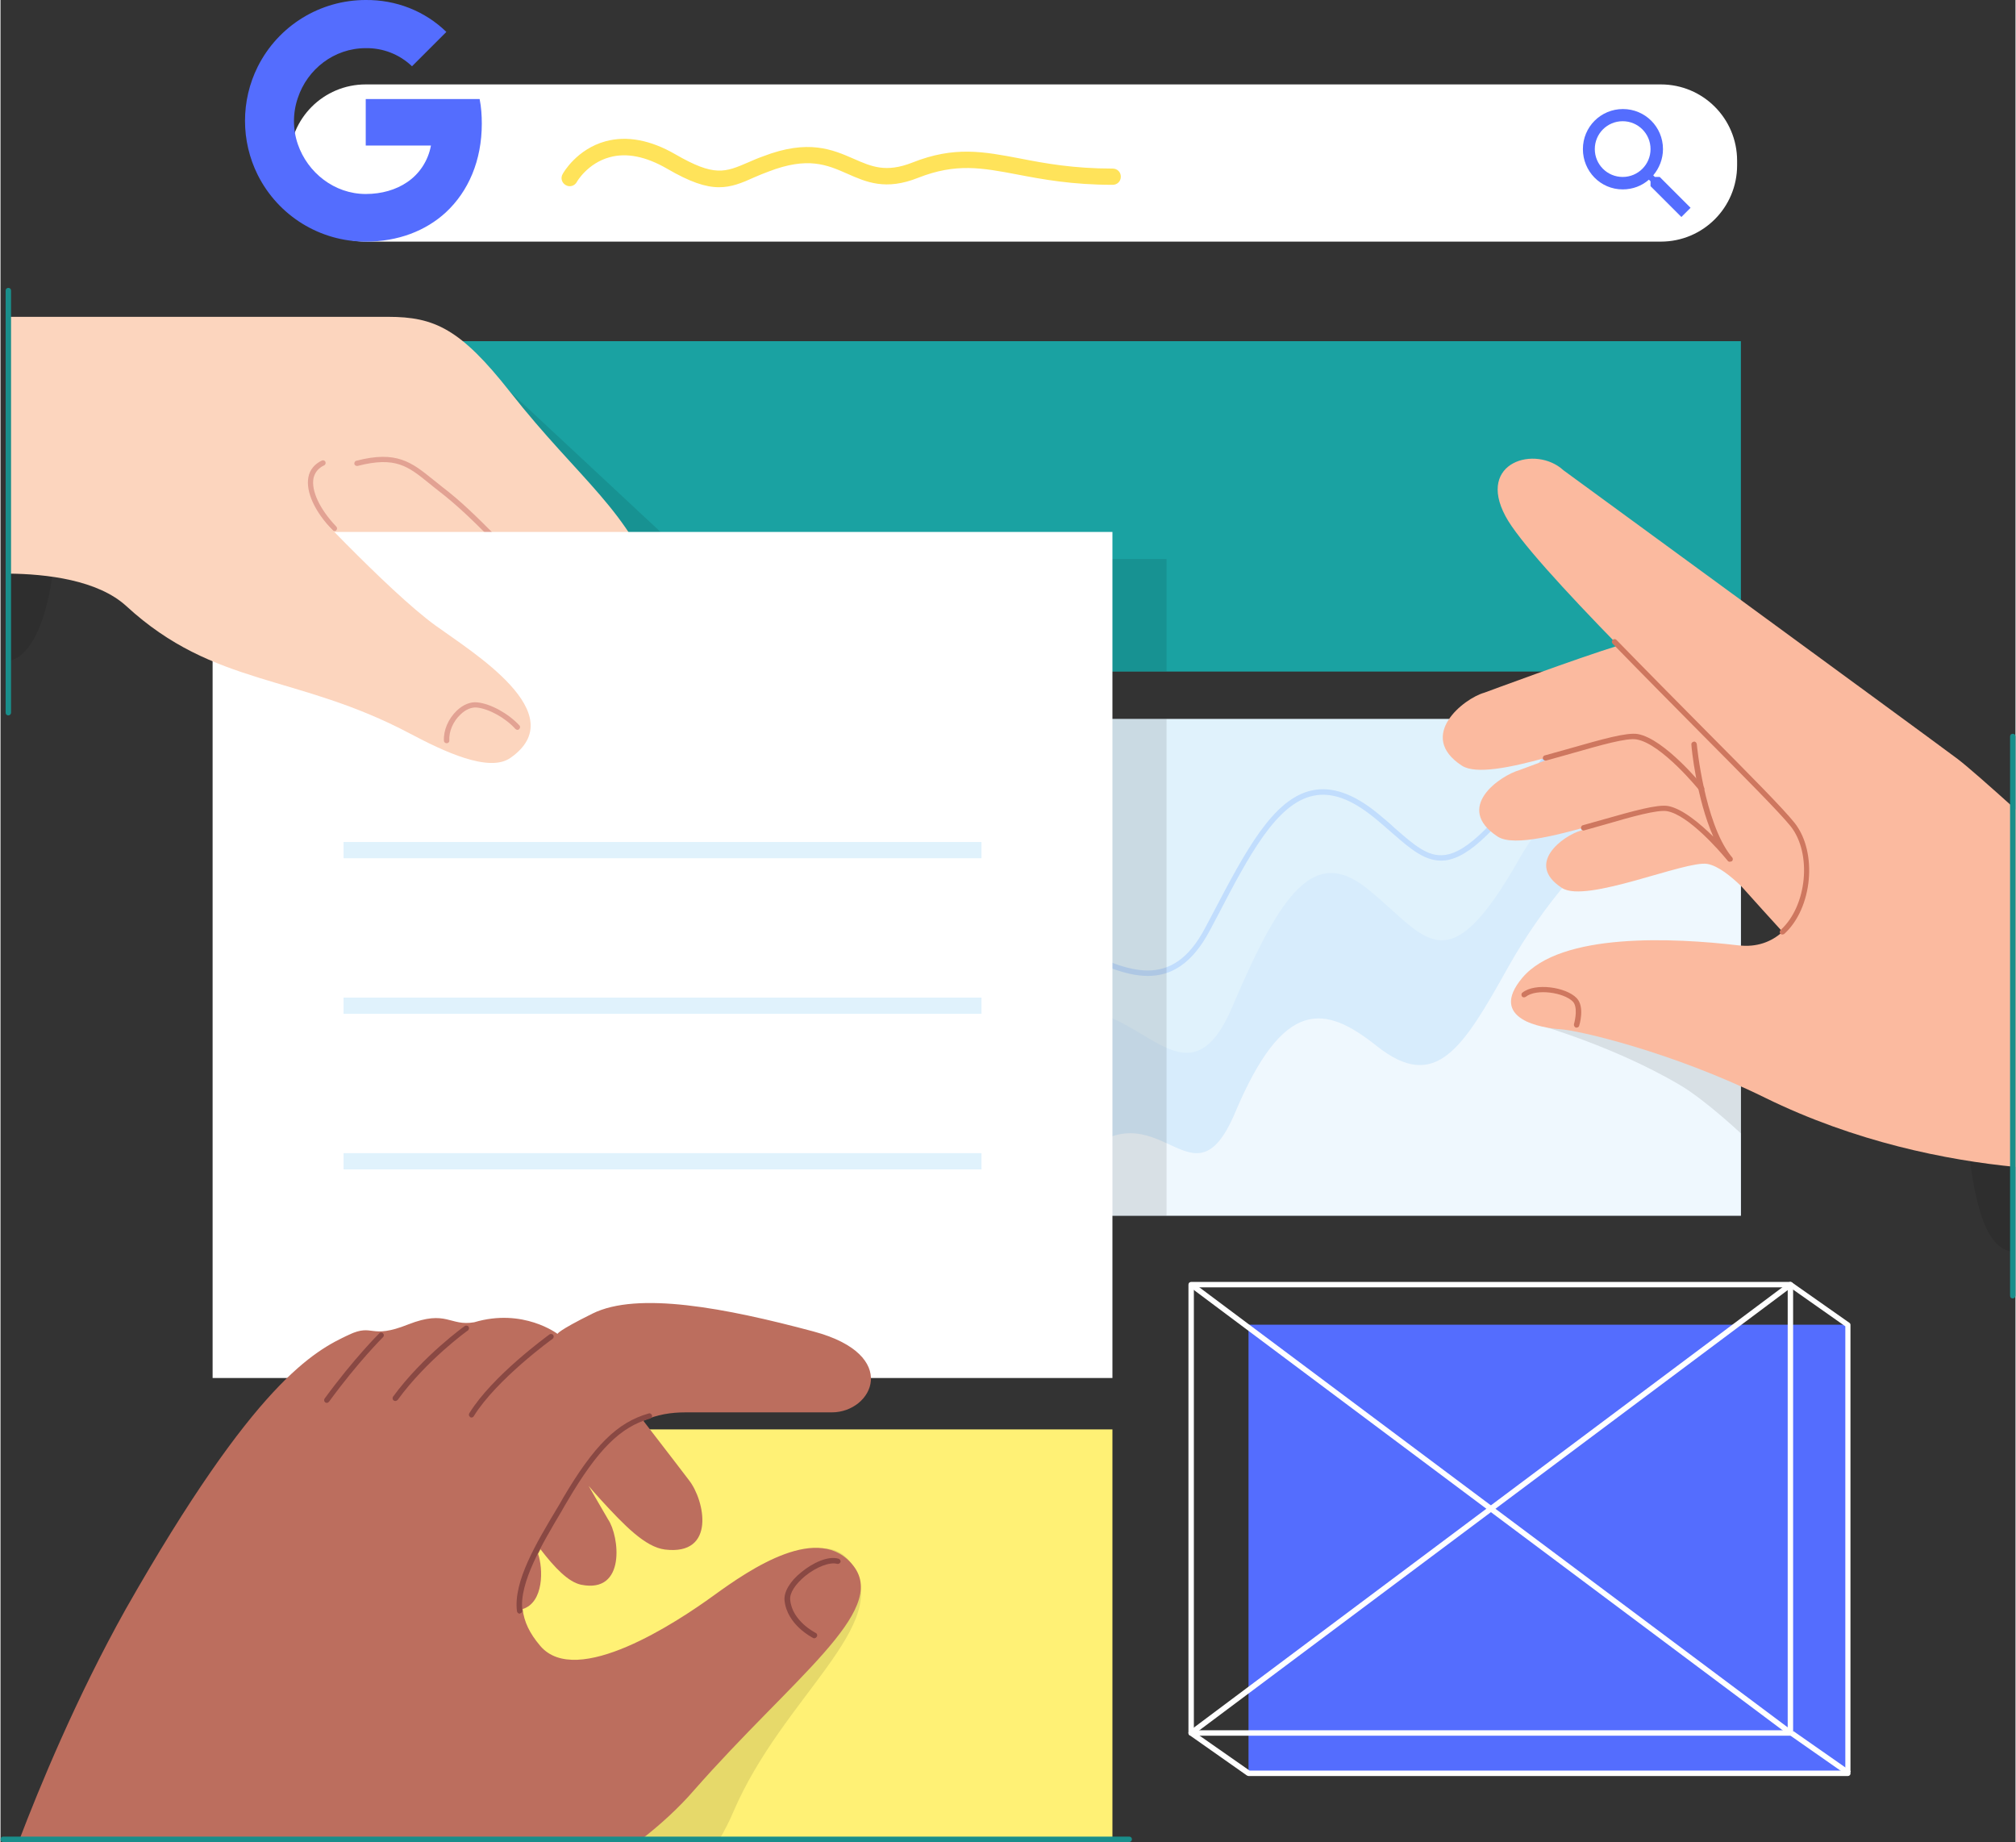
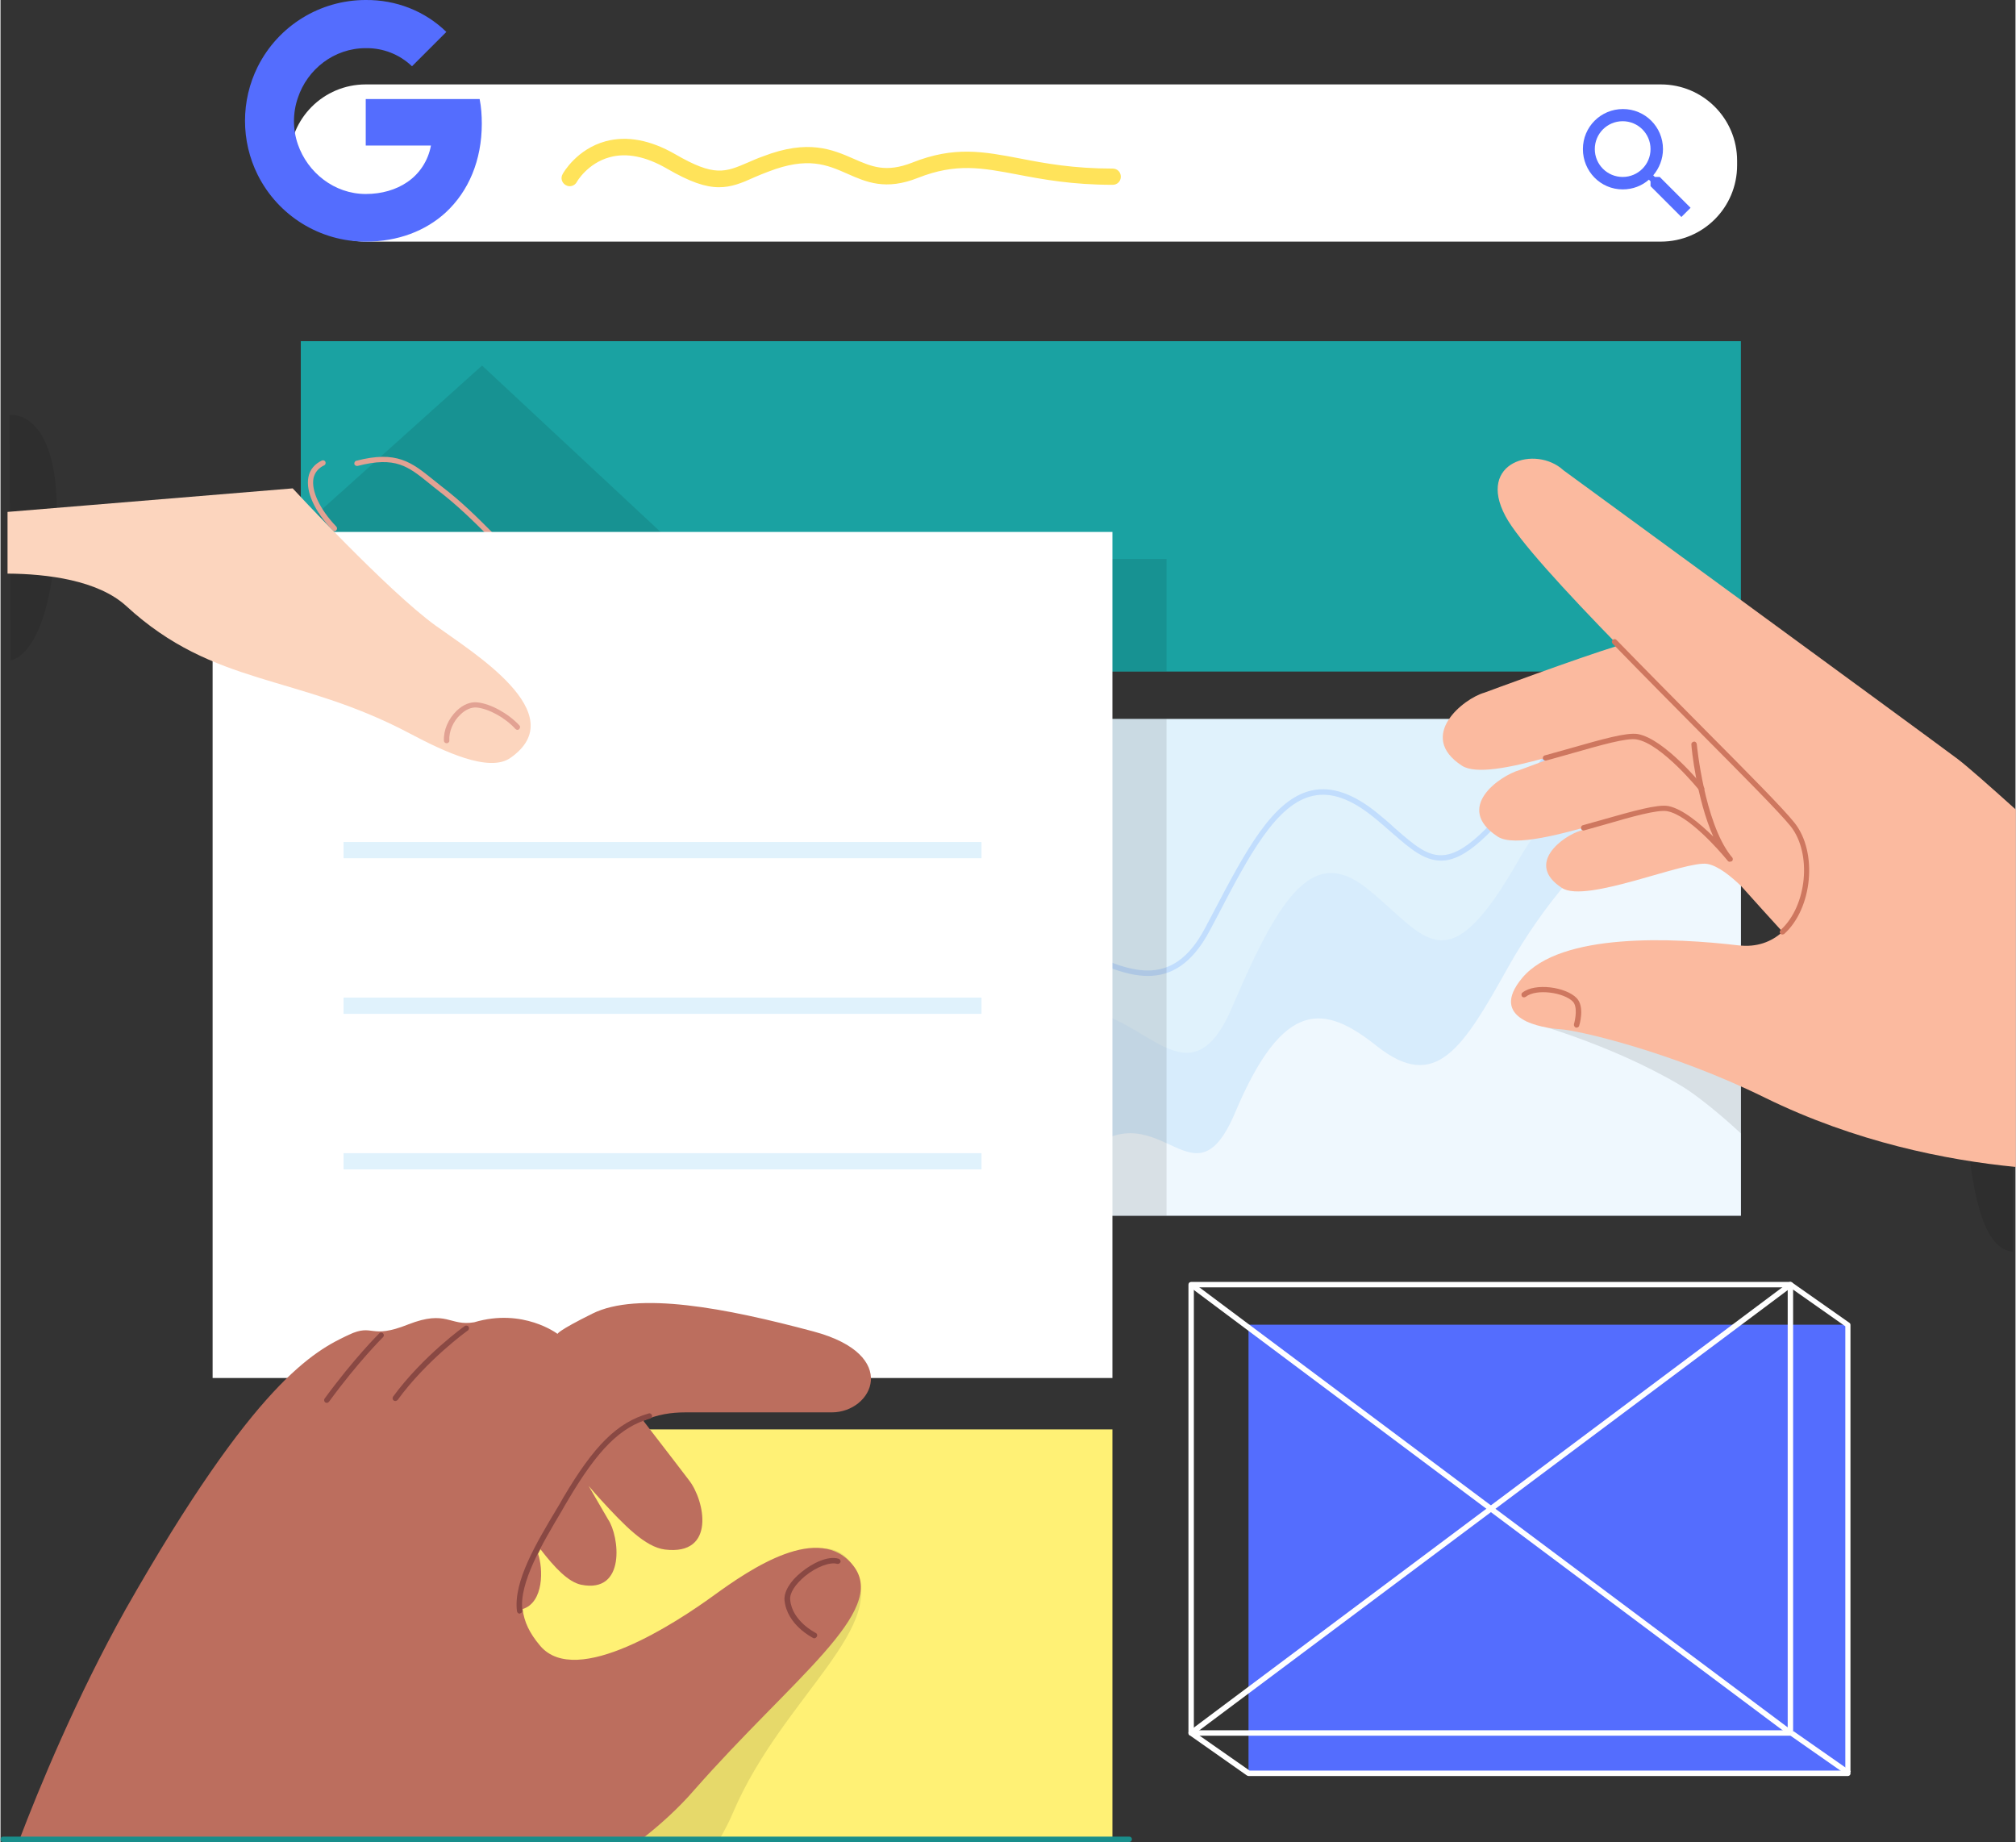
<svg xmlns="http://www.w3.org/2000/svg" version="1.1" id="Layer_1" x="0px" y="0px" viewBox="0 0 744.8 680.8" style="enable-background:new 0 0 744.8 680.8;" width="764px" height="698px" xml:space="preserve">
  <rect x="0" y="0" width="744.8" height="680.8" fill="#333333" stroke="none" />
  <style type="text/css">
	.st0{opacity:0.1;}
	.st1{fill:#E0F2FC;}
	.st2{opacity:6.000000e-002;}
	.st3{fill:#4689FF;}
	.st4{opacity:0.2;}
	.st5{opacity:0.61;}
	.st6{fill:#FFFFFF;}
	.st7{fill:#546DFE;}
	.st8{fill:#FFE35A;}
	.st9{fill:#1AA2A2;}
	.st10{fill:#FCD5BE;}
	.st11{fill:#E2A293;}
	.st12{fill:#FFF175;}
	.st13{fill:#FBBA9F;}
	.st14{fill:#CE775F;}
	.st15{fill:none;stroke:#CE775F;stroke-width:2;stroke-linecap:round;stroke-miterlimit:10;}
	.st16{fill:#BC6E5E;}
	.st17{fill:#894843;}
	.st18{fill:#198E8B;}
</style>
  <g class="st0">
    <path d="M723.9,387.3c3.4,37.7,4.9,73.9,19.9,75.3l0-75.3H723.9z" />
  </g>
  <g class="st0">
    <path d="M3.3,153.4L3.8,244c0,0,14.9-1.1,16.9-48.7C22.6,150.4,3.3,153.4,3.3,153.4z" />
  </g>
  <g>
    <rect x="397.4" y="265.7" class="st1" width="245.9" height="183.6" />
  </g>
  <g>
    <g class="st2">
      <path class="st3" d="M398,373.3v76.1h245.3V324.4c0-22.5-50.6-62.2-81.9-7c-27.3,48.2-34.6,28.2-56.4,10.9    c-19.2-15.3-31.5,1-49.5,43.4C439.4,409.9,422.8,373.3,398,373.3z" />
    </g>
    <g class="st4">
      <path class="st3" d="M424.1,360.7c-8.3,0-17.1-4.1-25.8-8.2c-8.5-4-17.3-8.1-25.4-8.1v-2c8.5,0,17.5,4.2,26.3,8.3    c17.3,8.1,33.7,15.8,46.1-7.8c0.9-1.7,1.8-3.4,2.7-5.1c12-22.9,22.3-42.7,36.9-45.7c7.3-1.5,15.1,1.2,23.9,8.3    c2.4,2,4.6,3.8,6.6,5.7c7.1,6.2,12.2,10.7,18.4,9.9c8.3-1,18.9-11.5,36.5-36.4c9.8-13.8,25.8-20.7,44-18.8    c13.9,1.5,26.8,8,30,15.3l-1.8,0.8c-2.5-5.7-13.8-12.6-28.3-14.1c-10.2-1.1-29.3-0.2-42.2,17.9C553.7,306.4,543,316.9,534,318    c-7.1,0.8-12.7-4.1-19.9-10.4c-2.1-1.8-4.2-3.7-6.6-5.6c-8.3-6.7-15.5-9.3-22.2-7.9c-13.7,2.8-23.9,22.2-35.6,44.7    c-0.9,1.7-1.8,3.4-2.7,5.1C440.3,356.5,432.5,360.7,424.1,360.7z" />
    </g>
    <g class="st5">
      <g>
        <path class="st6" d="M398,428.4v20.9h245.3V313.3c-13.9-41.5-60.5-1.3-86,44.1c-16.8,30.1-26.8,46.5-48.6,29.2     c-19.2-15.3-34.4-17.9-52.3,24.5C440.3,449.3,428.2,399.4,398,428.4z" />
      </g>
    </g>
  </g>
  <g class="st0">
    <path d="M563.1,377.2c0,0,31.3,8.2,57.8,23.9c9.3,5.5,22.4,17.8,22.4,17.8v-31.6L563.1,377.2z" />
  </g>
  <g>
    <rect x="461.3" y="489.6" class="st7" width="221.5" height="165.7" />
  </g>
  <g>
    <g>
      <path class="st6" d="M613.7,89.3H135c-15.6,0-28.2-12.6-28.2-28.2v-1.7c0-15.6,12.6-28.2,28.2-28.2h478.7    c15.6,0,28.2,12.6,28.2,28.2v1.7C641.9,76.7,629.3,89.3,613.7,89.3z" />
    </g>
  </g>
  <g>
    <path class="st7" d="M613.3,65.4h-1.8l-0.6-0.6c2.2-2.6,3.6-6,3.6-9.7c0-8.2-6.6-14.8-14.8-14.8c-8.2,0-14.8,6.6-14.8,14.8   S591.4,70,599.6,70c3.7,0,7.1-1.3,9.7-3.6l0.6,0.6v1.8l11.4,11.4l3.4-3.4L613.3,65.4z M599.6,65.4c-5.7,0-10.3-4.6-10.3-10.3   s4.6-10.3,10.3-10.3s10.3,4.6,10.3,10.3S605.3,65.4,599.6,65.4z" />
  </g>
  <g>
    <path class="st7" d="M177.9,45.7c0-3-0.2-6.1-0.8-9.1H135v17.2h24.1c-1,5.5-4.2,10.5-8.9,13.6v0c-4,2.7-9.2,4.3-15.2,4.3   c-11.6,0-21.5-7.9-25.1-18.4h0c-1.9-5.5-1.9-11.6,0-17.1c3.5-10.6,13.4-18.4,25.1-18.4c6.4-0.1,12.5,2.3,17.1,6.7l12.7-12.7   C156.8,4,146.1-0.1,135,0c-16.9,0-32.3,9.5-39.9,24.6c-6.3,12.6-6.3,27.5,0,40.1c7.6,15.1,23,24.6,39.9,24.6c12,0,22.2-4,29.6-10.8   l0,0C173,70.7,177.9,59.3,177.9,45.7z" />
  </g>
  <g>
    <path class="st8" d="M265.6,69.2c-5,0-10.7-1.9-19.3-6.9c-7.8-4.5-14.9-5.9-21.1-4.2c-8.2,2.2-12.2,9.1-12.2,9.2   c-0.8,1.4-2.6,2-4.1,1.1c-1.4-0.8-2-2.6-1.1-4.1c0.2-0.4,5.2-9.2,15.9-12.1c7.8-2.1,16.5-0.5,25.7,4.8c14.5,8.4,18.4,6.7,27,3   c1.6-0.7,3.4-1.5,5.4-2.2c16.8-6.5,25.8-2.5,33.6,0.9c6.6,2.9,11.9,5.2,21.6,1.4c15.6-6.2,26.3-4.1,40-1.5   c9.2,1.8,19.6,3.7,34.1,3.7c1.7,0,3,1.3,3,3c0,1.7-1.3,3-3,3c-15,0-25.8-2-35.2-3.8c-13.2-2.5-22.7-4.3-36.7,1.2   c-12,4.8-19.2,1.6-26.2-1.5c-7.5-3.3-14.6-6.4-29.1-0.8c-1.9,0.7-3.6,1.4-5.2,2.1C273.9,67.7,270.1,69.2,265.6,69.2z" />
  </g>
  <g>
    <rect x="111" y="126.1" class="st9" width="532.3" height="122.1" />
  </g>
  <g class="st0">
    <polygon points="431,248.1 98.4,248.1 98.4,206.6 178,135.1 254.7,206.6 431,206.6  " />
  </g>
  <g class="st0">
    <rect x="366.8" y="265.7" width="64.2" height="183.6" />
  </g>
  <g>
    <g>
      <g>
-         <path class="st10" d="M243.4,219.7c-10.5-30.9-29.2-42-55-74.8c-18.4-23.4-28-27.8-45.1-27.8c-11.3,0-88.7,0-140,0v94.3     c10.1,0,19.9,0.1,27.7,0.1c23.3,0,22.7,8.1,22.7,8.1H243.4z" />
-       </g>
+         </g>
    </g>
    <g>
      <path class="st11" d="M203.6,225c-0.4,0-0.8-0.3-1-0.7l0,0c0-0.1-2-6.5-12.4-16.5c-3.4-3.2-6.3-6.1-9.1-8.9    c-6.8-6.8-12.2-12.1-19.2-17.5c-1.3-1-2.4-1.9-3.5-2.8c-7.8-6.3-12.4-10-26.4-6.4c-0.5,0.1-1.1-0.2-1.2-0.7    c-0.1-0.5,0.2-1.1,0.7-1.2c14.9-3.9,20.5,0.6,28.2,6.8c1.1,0.9,2.3,1.8,3.5,2.8c7.2,5.5,12.6,10.9,19.4,17.7    c2.8,2.8,5.7,5.7,9.1,8.9c10.9,10.5,12.9,17.2,12.9,17.4c0.1,0.5-0.2,1.1-0.7,1.2C203.8,225,203.7,225,203.6,225z" />
    </g>
  </g>
  <g>
    <rect x="78.4" y="196.6" class="st6" width="332.6" height="312.7" />
  </g>
  <g>
    <g>
      <rect x="126.8" y="311.2" class="st1" width="235.8" height="6" />
    </g>
    <g>
      <rect x="126.8" y="368.7" class="st1" width="235.8" height="6" />
    </g>
    <g>
      <rect x="126.8" y="426.2" class="st1" width="235.8" height="6" />
    </g>
  </g>
  <g>
    <rect x="111" y="528.3" class="st12" width="300" height="152.5" />
  </g>
  <g>
    <g>
      <path class="st6" d="M661.6,641.5H440.1c-0.6,0-1-0.4-1-1V474.8c0-0.6,0.4-1,1-1h221.5c0.6,0,1,0.4,1,1v165.7    C662.6,641.1,662.2,641.5,661.6,641.5z M441.1,639.5h219.5V475.8H441.1V639.5z" />
    </g>
    <g>
      <rect x="412.5" y="556.6" transform="matrix(0.801 0.599 -0.599 0.801 443.809 -218.865)" class="st6" width="276.7" height="2" />
    </g>
    <g>
      <path class="st6" d="M682.9,656.4H461.3c-0.2,0-0.4-0.1-0.6-0.2l-21.2-14.9c-0.3-0.2-0.4-0.5-0.4-0.8c0-0.3,0.1-0.6,0.4-0.8    L661,474c0.3-0.3,0.8-0.3,1.2,0l21.2,14.9c0.3,0.2,0.4,0.5,0.4,0.8v165.7C683.9,655.9,683.4,656.4,682.9,656.4z M461.7,654.4    h220.2V490.2L661.7,476L441.8,640.5L461.7,654.4z" />
    </g>
  </g>
  <g>
    <g>
      <g>
        <path class="st13" d="M723.4,280.5c-14.6-10.9-145.7-106.7-145.7-106.7c-10.2-9.4-32.2-3.1-21.4,17c4.6,8.7,22.1,27.7,41.7,47.8     c-15.3,4.7-49.5,17.4-49.5,17.4c-7.6,2.1-25.2,16-8.3,27c5.1,3.3,17.9,0.7,30.9-2.9c3.7-1,7.5-2.1,11.1-3.1     c-11.1,4-20.7,7.6-20.7,7.6c-7.3,2.1-24.4,13.9-8.1,24.6c6.2,4,23.9-1,39.3-5.4c-5.1,1.9-8.6,3.2-8.6,3.2     c-6.3,1.8-20.9,12.2-6.9,21.2c8.9,5.8,45.7-10.3,53.7-8.9c4,0.7,8.8,4.6,12.7,8.4c5.2,5.8,10.6,11.8,15.1,16.7     c-4.1,3.7-9.5,5.8-16.3,5c-23.9-2.8-65.7-4.9-79.9,12c-12.9,15.4,7.6,18.6,14.1,19c6.5,0.4,40.8,8.2,75.6,25.3     c33.4,16.4,67.1,23.1,92.7,25.6V299.2C735,290.3,727.2,283.4,723.4,280.5z" />
      </g>
      <g>
        <path class="st14" d="M658.6,345.4c-0.3,0-0.5-0.1-0.7-0.3c-0.4-0.4-0.3-1,0.1-1.4c9.8-8.9,11.6-28.3,3.7-38.3     c-4-5-17.4-18.5-32.9-34.1c-10.3-10.4-22-22.2-32.9-33.4c-0.4-0.4-0.4-1,0-1.4c0.4-0.4,1-0.4,1.4,0c10.9,11.2,22.6,23,32.9,33.4     c16.2,16.3,29,29.2,33,34.3c8.5,10.8,6.6,31.5-3.9,41C659.1,345.3,658.9,345.4,658.6,345.4z" />
      </g>
      <g>
        <path class="st14" d="M628.8,292.6c-0.3,0-0.6-0.1-0.8-0.4c-0.1-0.2-14-17.3-23.2-18.9c-3.6-0.7-13.3,2.1-23.5,5     c-3.3,0.9-6.6,1.9-10,2.8c-0.5,0.1-1.1-0.2-1.2-0.7c-0.1-0.5,0.2-1.1,0.7-1.2c3.3-0.9,6.7-1.9,10-2.8c10.9-3.1,20.3-5.8,24.4-5.1     c9.9,1.8,23.8,18.9,24.4,19.6c0.3,0.4,0.3,1.1-0.2,1.4C629.2,292.5,629,292.6,628.8,292.6z" />
      </g>
      <g>
        <path class="st14" d="M639.2,318.5c-0.3,0-0.6-0.1-0.8-0.4c-0.2-0.2-0.3-0.4-0.5-0.6c-2.5-3-14-16.3-21.9-17.7     c-3.5-0.6-12.9,2-22.8,4.9c-2.6,0.7-5.2,1.5-7.8,2.2c-0.5,0.2-1.1-0.2-1.2-0.7c-0.1-0.5,0.2-1.1,0.7-1.2c2.6-0.7,5.2-1.5,7.8-2.2     c10.6-3,19.7-5.6,23.7-4.9c5.3,1,11.8,6.5,16.7,11.3c-6.2-13.9-8.1-33-8.1-34c-0.1-0.6,0.4-1,0.9-1.1c0.6-0.1,1,0.4,1.1,0.9     c0,0.3,2.8,28.8,12.5,41.2c0.3,0.4,0.5,0.6,0.6,0.7c0.3,0.4,0.3,1-0.1,1.4C639.6,318.4,639.4,318.5,639.2,318.5z" />
      </g>
    </g>
    <g>
      <path class="st14" d="M582.6,379.8c-0.1,0-0.2,0-0.3,0c-0.5-0.2-0.8-0.7-0.7-1.3c0.5-1.7,1.4-6.4-0.4-8.3    c-3.3-3.4-13.5-4.9-17.4-1.8c-0.4,0.3-1.1,0.3-1.4-0.1c-0.3-0.4-0.3-1.1,0.1-1.4c4.7-3.8,16.2-2.1,20.1,2c3.1,3.2,1,10,0.9,10.3    C583.4,379.5,583,379.8,582.6,379.8z" />
    </g>
  </g>
  <g>
    <g>
      <g class="st0">
        <path d="M270.9,669.6c18.3-42.7,59.3-69.2,43.8-91.5c-11.9-17.1-36.6,7.9-50.1,17.6s-64.1,64.6-71.7,84.2h72.8     C267.6,676.6,269.4,673.2,270.9,669.6z" />
      </g>
    </g>
    <g>
      <g>
        <path class="st16" d="M256.4,661.6c36.5-41.5,71.6-66,59-82.7c-12.6-16.6-38.3,1-51.8,10.8s-50.7,34.4-64.1,18.6     c-4-4.7-6-9-6.5-13.6c7.9-2.5,7.6-15,5.7-20.4c0.3-0.6,0.6-1.1,0.9-1.7c5.3,6.9,10.3,12.1,15,13.1c16.8,3.4,14.1-18.1,10-24.1     c0,0-3.1-5.3-7.2-12.4c1.4,1.7,2.9,3.3,4.4,5c8.7,9.5,16.5,17.6,23.8,18.5c19,2.3,14.7-18.2,8.9-25.6c0,0-8.3-10.9-16.9-22     c5.1-2.3,10.2-3.1,15.7-3.1c18.4,0,44.3,0,54,0c15,0,25.7-21.2-6.8-29.9c-32.5-8.7-65-14.9-81.7-6.6c-13.1,6.5-12.9,7.5-12.9,7.5     s-12.7-9.7-30.8-4.3c-9.1,1.6-10.1-4.8-24.4,0.8c-14.3,5.7-12.7-0.5-21.9,3.8c-12.8,6-34.6,17.1-82.5,101.4     C28,627.4,14.2,661,7,679.9h229.8C244,674.3,250.7,668.2,256.4,661.6z" />
      </g>
    </g>
  </g>
  <g>
    <path class="st17" d="M300.8,605.5c-0.1,0-0.3,0-0.4-0.1c-0.4-0.2-9.7-4.9-10.6-13.9c-0.3-3.1,2-7.1,6.3-10.5   c4-3.3,9.8-6.1,13.7-4.9c0.5,0.2,0.8,0.7,0.7,1.2c-0.2,0.5-0.7,0.8-1.2,0.7c-2.7-0.8-7.7,1.1-11.9,4.5c-3.6,3-5.8,6.3-5.5,8.8   c0.7,7.9,9.4,12.2,9.4,12.2c0.5,0.2,0.7,0.8,0.5,1.3C301.5,605.3,301.1,605.5,300.8,605.5z" />
  </g>
  <g>
    <path class="st17" d="M191.9,596.4c-0.5,0-0.9-0.4-1-0.9c-1.4-11,7.2-25.3,14.8-38c0.8-1.3,1.5-2.5,2.2-3.8   c11.5-19.5,20.1-28,31.7-31.3c0.5-0.2,1.1,0.2,1.2,0.7c0.2,0.5-0.2,1.1-0.7,1.2c-11,3.1-19.3,11.4-30.5,30.4   c-0.7,1.2-1.5,2.5-2.2,3.8c-7,11.8-15.8,26.5-14.5,36.7c0.1,0.5-0.3,1-0.9,1.1C192,596.4,192,596.4,191.9,596.4z" />
  </g>
  <g>
-     <path class="st17" d="M174.1,523.9c-0.2,0-0.4,0-0.5-0.2c-0.5-0.3-0.6-0.9-0.3-1.4c8.5-13.8,28.7-28.4,29.6-29.1   c0.4-0.3,1.1-0.2,1.4,0.2c0.3,0.4,0.2,1.1-0.2,1.4c-0.2,0.1-20.7,15-29.1,28.5C174.8,523.7,174.5,523.9,174.1,523.9z" />
-   </g>
+     </g>
  <g>
    <path class="st17" d="M145.9,517.8c-0.2,0-0.4-0.1-0.6-0.2c-0.4-0.3-0.5-1-0.2-1.4c11-15,26.3-26,26.5-26.1   c0.4-0.3,1.1-0.2,1.4,0.2c0.3,0.4,0.2,1.1-0.2,1.4c-0.2,0.1-15.3,11-26,25.7C146.6,517.6,146.3,517.8,145.9,517.8z" />
  </g>
  <g>
    <path class="st17" d="M120.6,518.5c-0.2,0-0.4-0.1-0.6-0.2c-0.4-0.3-0.5-1-0.2-1.4c10.9-14.9,20.1-24,20.2-24.1   c0.4-0.4,1-0.4,1.4,0c0.4,0.4,0.4,1,0,1.4c-0.1,0.1-9.2,9.1-20,23.9C121.2,518.3,120.9,518.5,120.6,518.5z" />
  </g>
  <g>
    <g>
      <path class="st11" d="M123.5,196.3c-0.3,0-0.5-0.1-0.7-0.3c-6.7-6.9-10-14.3-9-19.6c0.5-2.8,2.3-4.9,5-6.2c0.5-0.2,1.1,0,1.3,0.5    c0.2,0.5,0,1.1-0.5,1.3c-2.1,1-3.4,2.6-3.9,4.7c-0.9,4.7,2.3,11.5,8.4,17.9c0.4,0.4,0.4,1,0,1.4    C124,196.2,123.8,196.3,123.5,196.3z" />
    </g>
    <g>
      <g>
        <path class="st10" d="M160.8,231.2c-17.7-12.8-52.8-50.7-52.8-50.7L2.6,189.2V212c14.6,0.1,33.4,2.4,43.9,12     c32.6,30,63,24.9,105,47.2c12.3,6.5,29.1,14.5,37,8.9C211.8,263.8,174.3,241,160.8,231.2z" />
      </g>
    </g>
    <g>
      <path class="st11" d="M164.9,274.7c-0.5,0-1-0.4-1-0.9c-0.2-3.9,1.6-8.1,4.7-11.1c2.4-2.3,5.1-3.4,7.7-3.1    c4.9,0.5,11.4,4.1,15.5,8.5c0.4,0.4,0.3,1-0.1,1.4c-0.4,0.4-1,0.3-1.4-0.1c-3.7-4.1-9.7-7.4-14.2-7.9c-1.9-0.2-4.2,0.7-6.1,2.6    c-2.7,2.5-4.3,6.3-4.1,9.5C166,274.2,165.5,274.7,164.9,274.7C165,274.7,165,274.7,164.9,274.7z" />
    </g>
  </g>
  <g>
    <path class="st18" d="M417.2,680.8H1c-0.6,0-1-0.4-1-1s0.4-1,1-1h416.2c0.6,0,1,0.4,1,1S417.7,680.8,417.2,680.8z" />
  </g>
  <g>
-     <path class="st18" d="M2.9,264.4c-0.6,0-1-0.4-1-1v-156c0-0.6,0.4-1,1-1s1,0.4,1,1v156C3.9,263.9,3.5,264.4,2.9,264.4z" />
-   </g>
+     </g>
  <g>
-     <path class="st18" d="M743.8,479.9c-0.6,0-1-0.4-1-1V272.2c0-0.6,0.4-1,1-1s1,0.4,1,1v206.7C744.8,479.4,744.3,479.9,743.8,479.9z" />
-   </g>
+     </g>
  <g>
    <rect x="659.3" y="646.8" transform="matrix(0.82 0.573 -0.573 0.82 492.668 -268.365)" class="st6" width="25.9" height="2" />
  </g>
</svg>